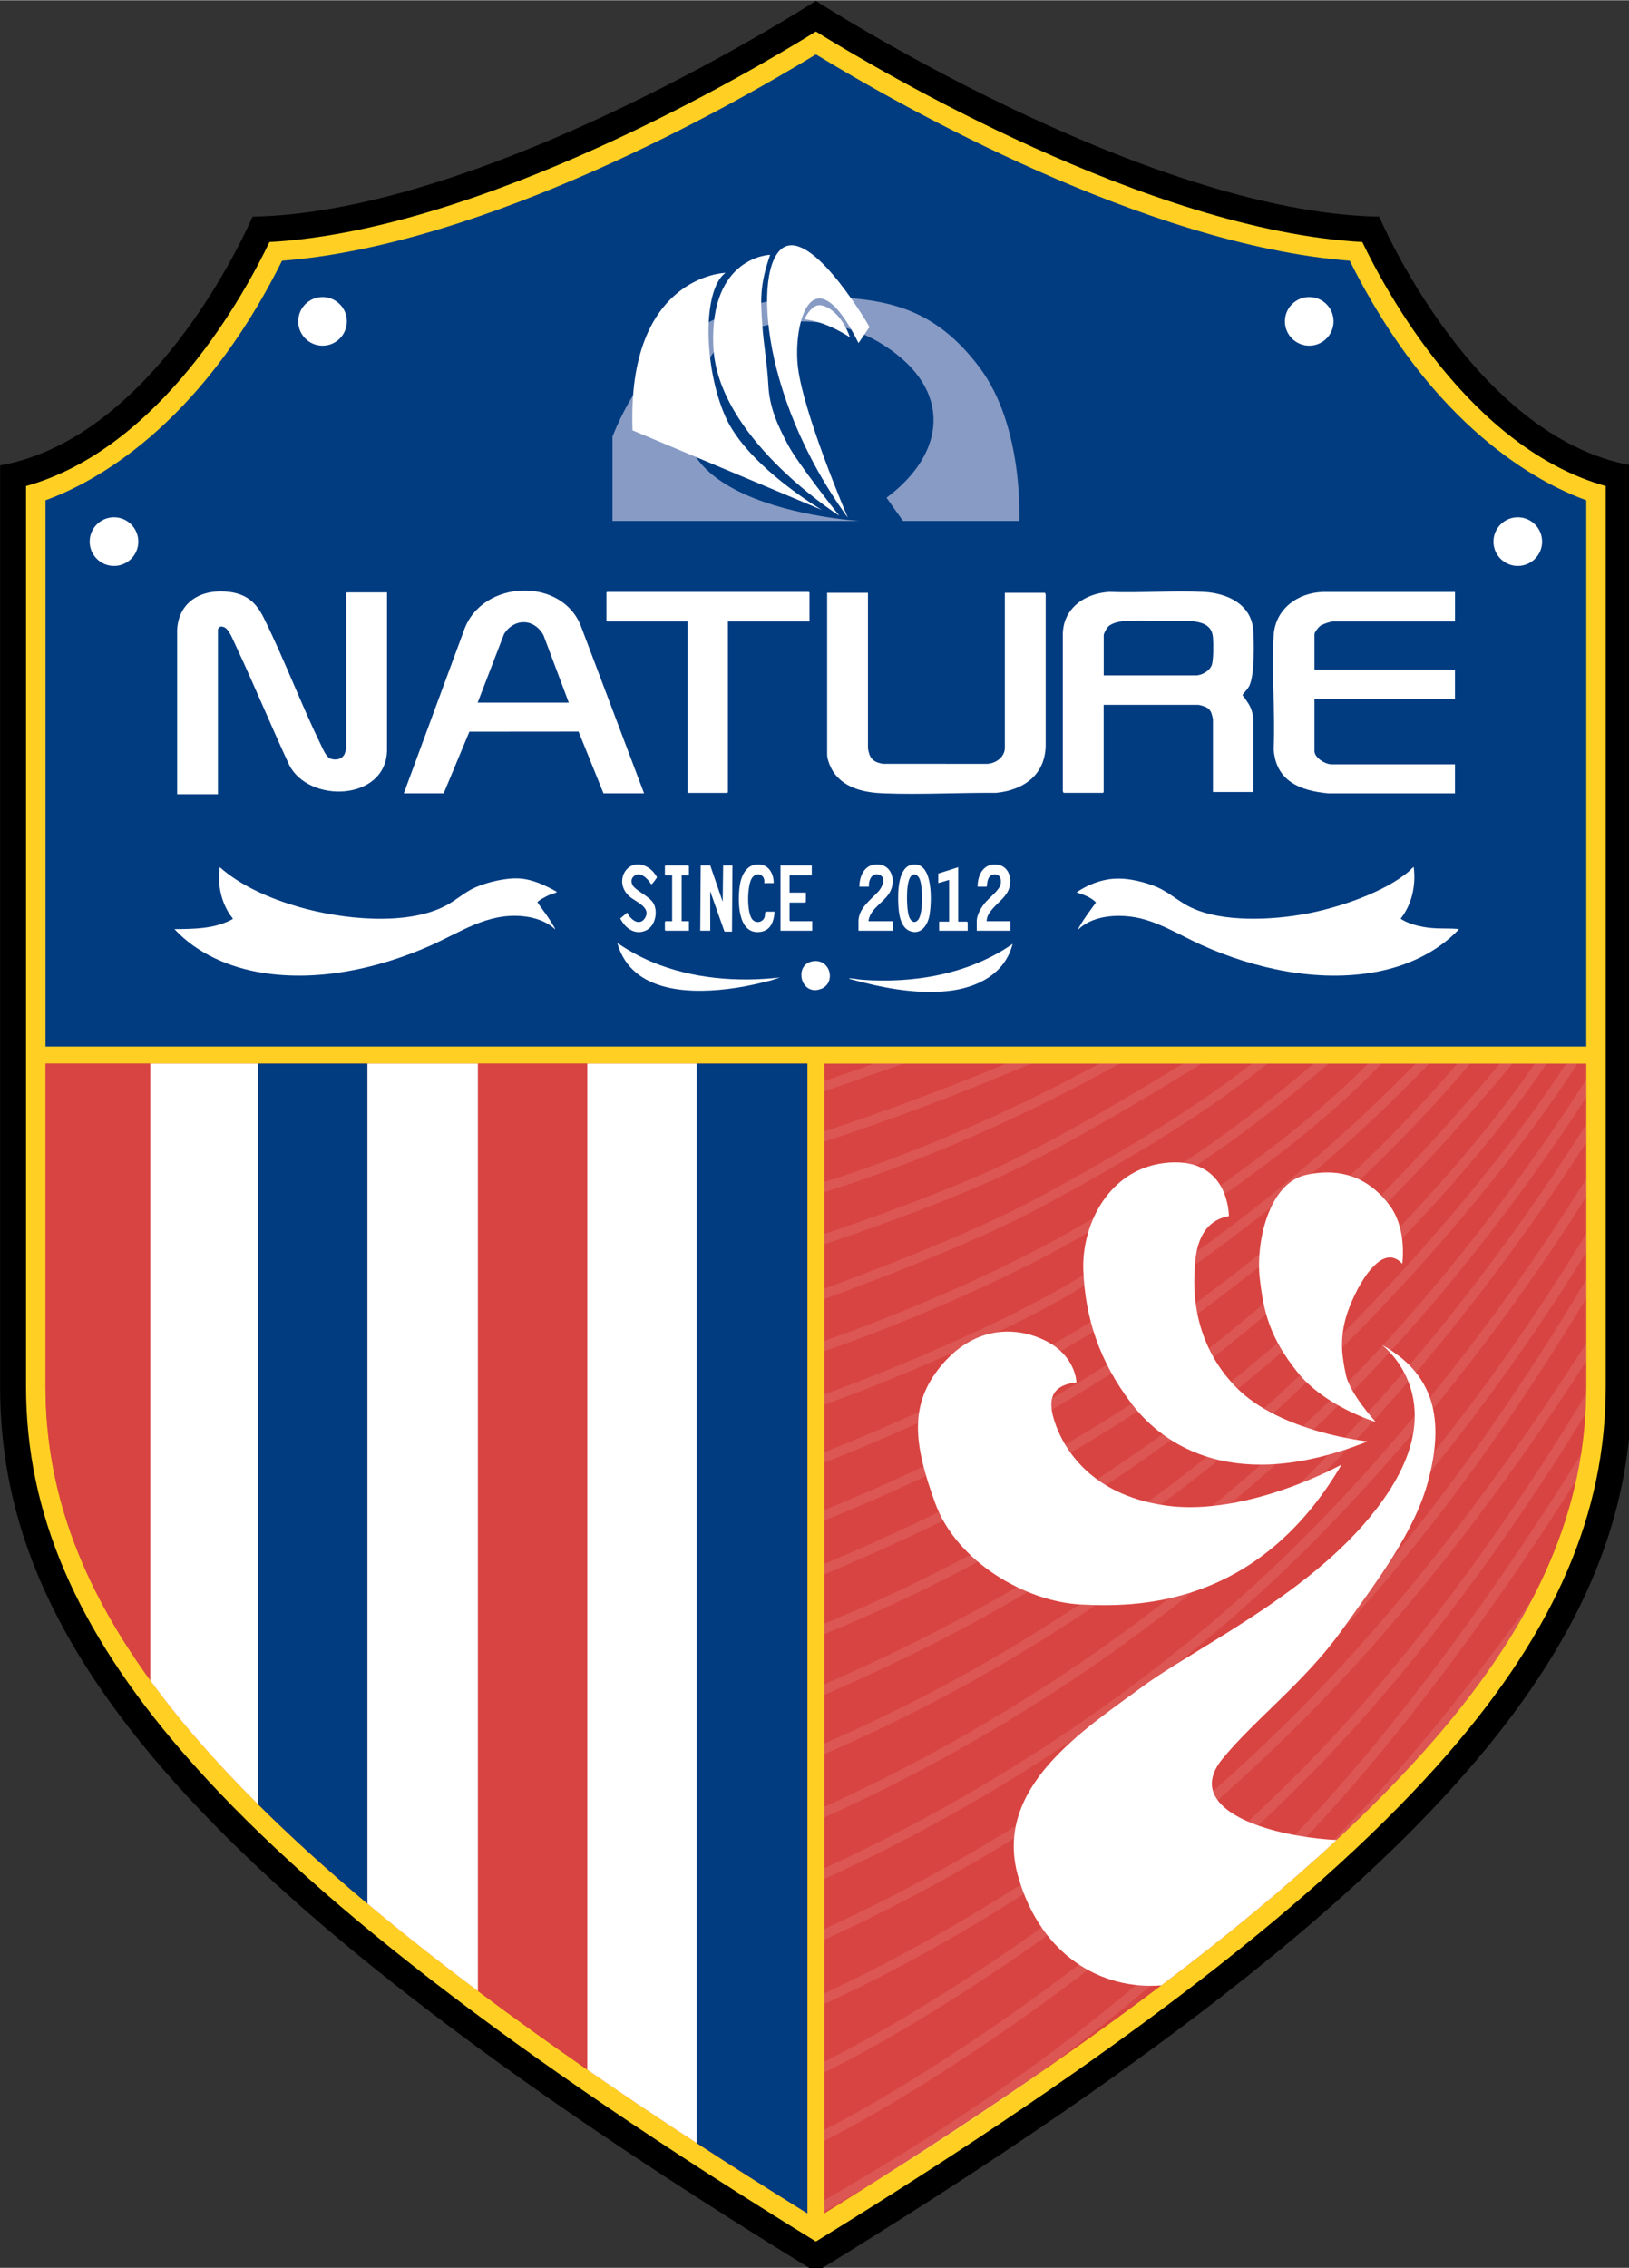
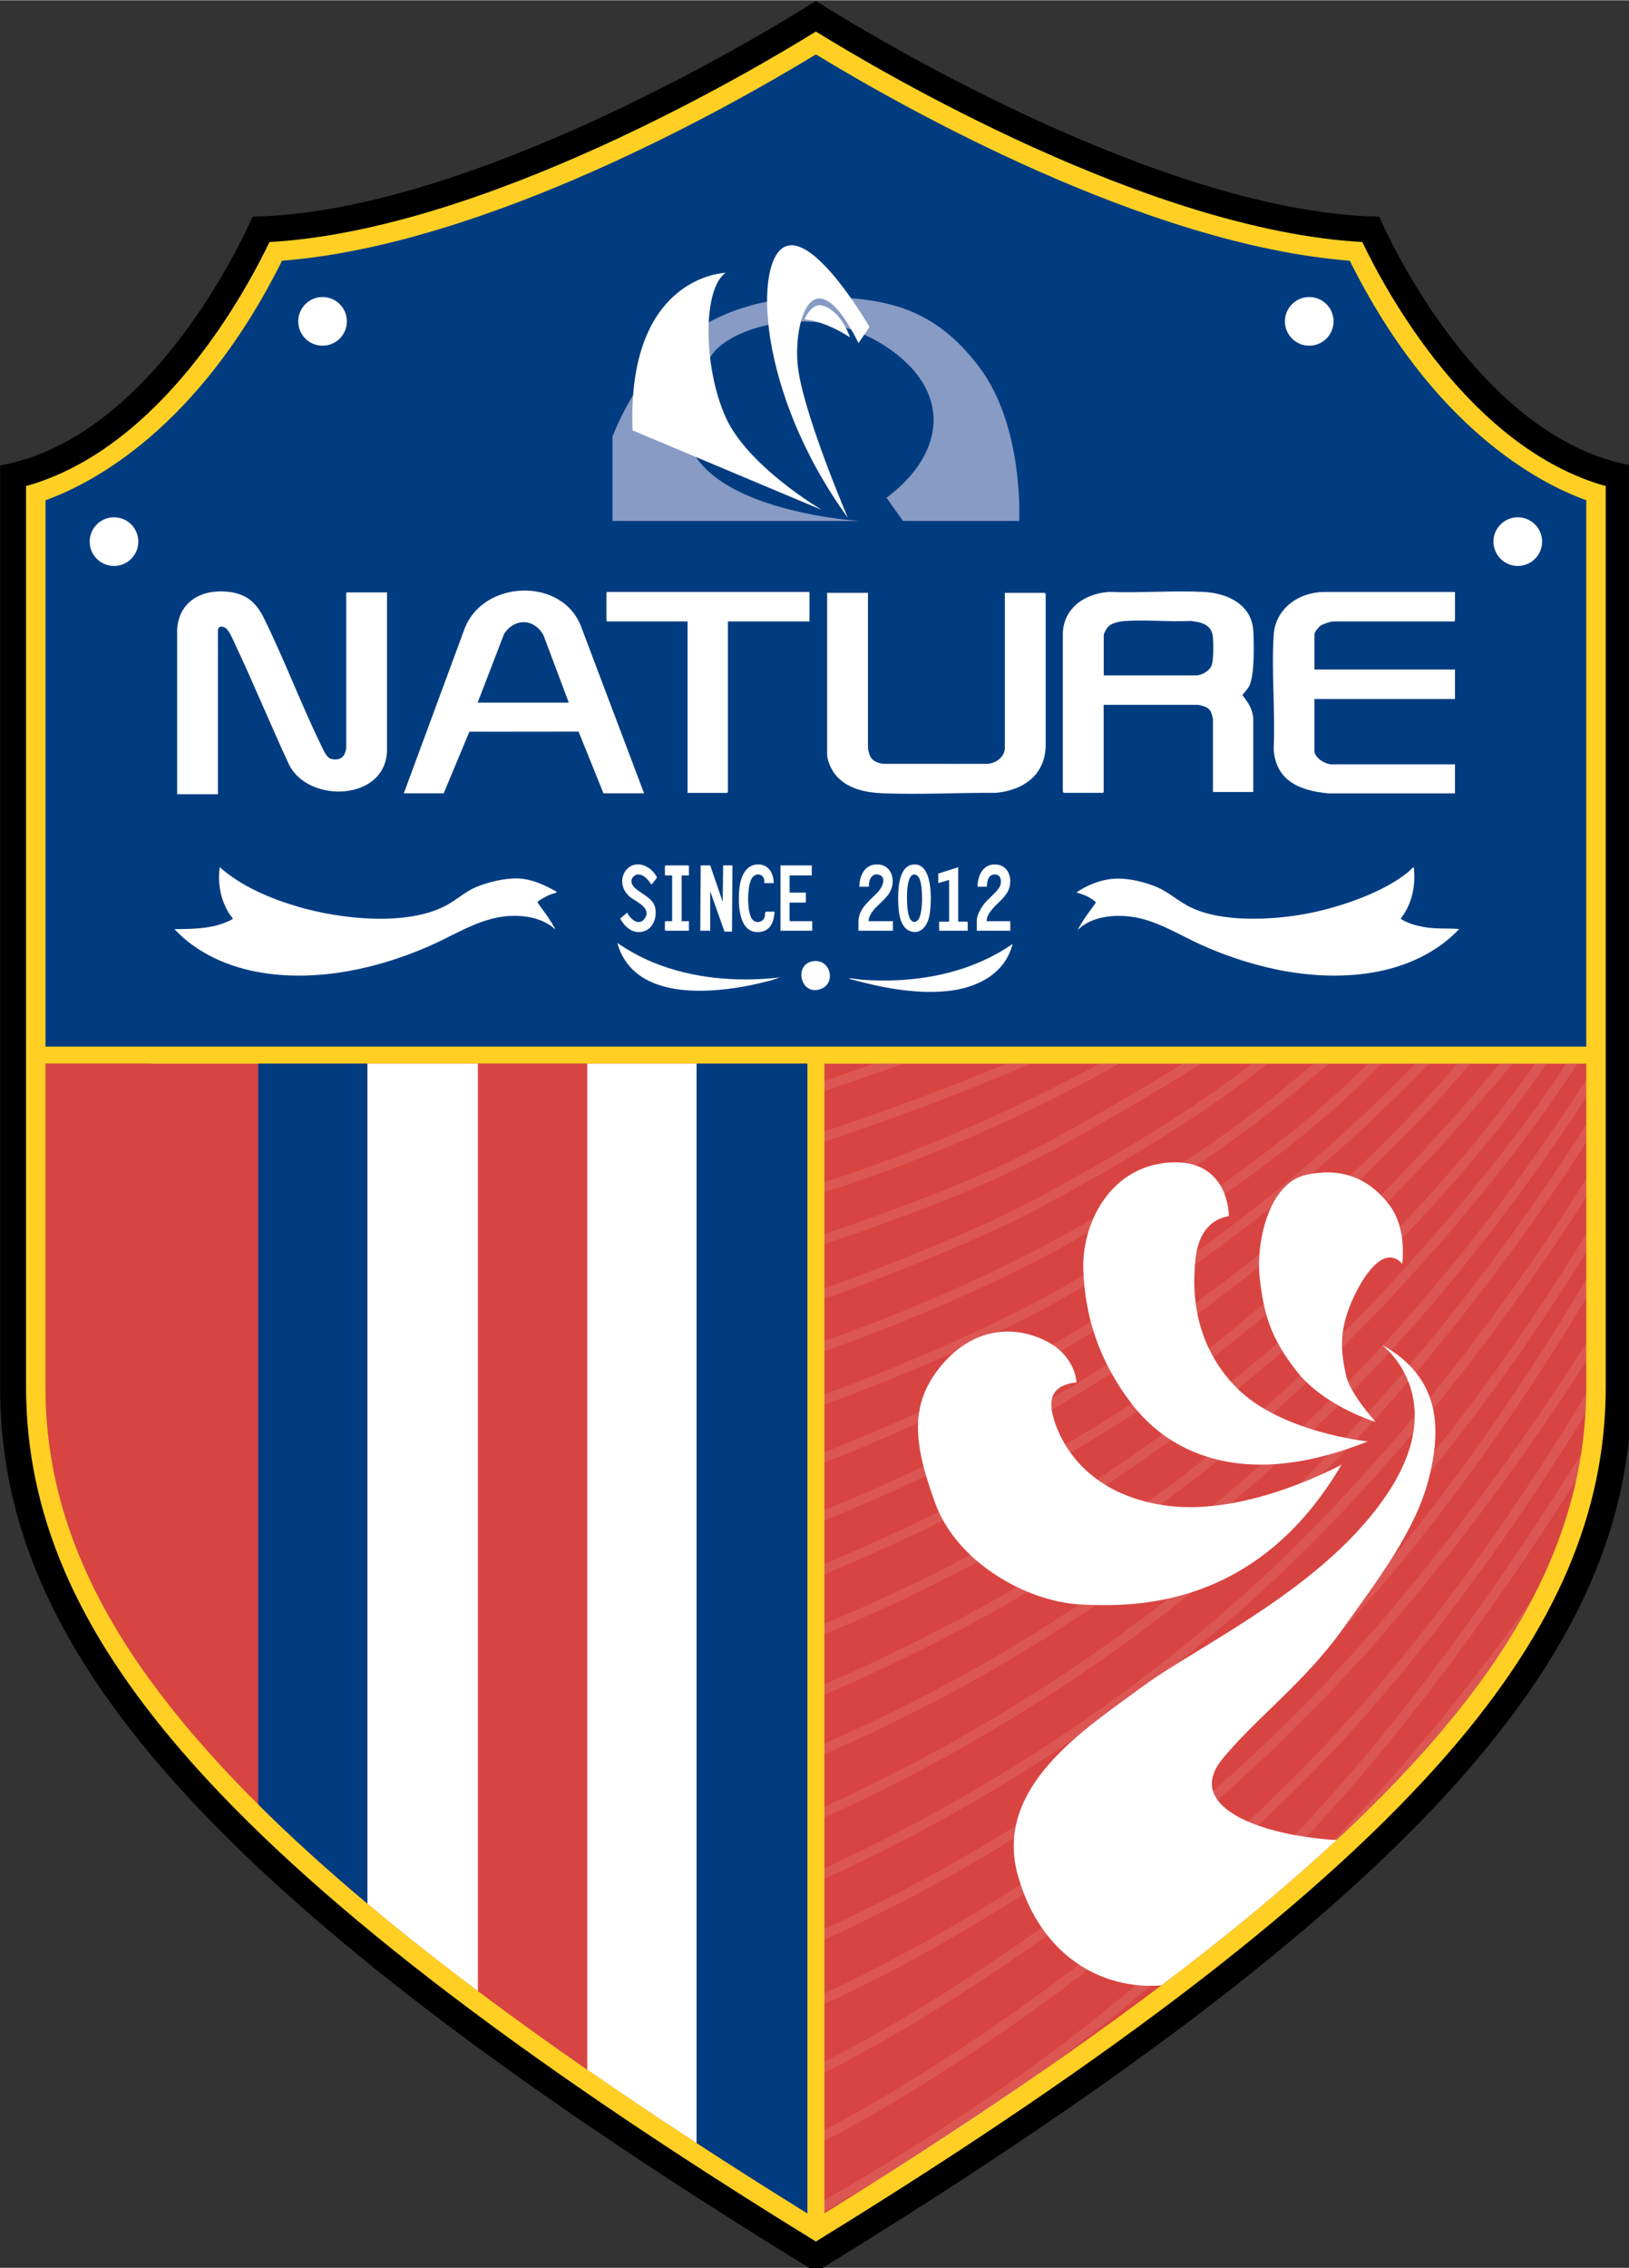
<svg xmlns="http://www.w3.org/2000/svg" width="268.062" height="373.048" viewBox="0 0 133.117 185.208" version="1.1" id="svg1" xml:space="preserve">
  <rect x="0" y="0" width="133.117" height="185.208" fill="#333333" stroke="none" />
  <defs id="defs1">
    <style id="style1">
      .st0 {
        fill: #d84441;
      }

      .st1 {
        opacity: .1;
      }

      .st1, .st2 {
        fill: #fff;
      }

      .st3 {
        fill: #ccc;
      }

      .st4 {
        fill: #ffd023;
      }

      .st5 {
        fill: #013c81;
      }

      .st6 {
        fill: #879bc4;
      }
    </style>
  </defs>
  <g id="layer1" transform="translate(-22.121,-46.757)">
    <g id="g1" transform="matrix(0.265,0,0,0.265,16.866,15.563)">
      <g id="g41" transform="translate(-128.577,67.9)">
        <g id="g3">
          <path d="M 573.73,116.52 C 500.74,115.11 400,50 400,50 c 0,0 -100.75,65.11 -173.73,66.52 0,0 -28.64,67.89 -77.83,76.66 V 477.11 C 148.44,551.04 198.62,626.74 400,750 601.38,626.74 651.56,551.04 651.56,477.11 V 193.19 c -49.19,-8.77 -77.83,-76.66 -77.83,-76.66 z" id="path2" />
          <path class="st4" d="M 400,740.61 C 306.84,683.3 242.95,633.95 204.75,589.82 171.79,551.74 156.44,515.93 156.44,477.11 V 199.55 c 41.68,-11.67 67.67,-59.78 75.06,-75.22 65.82,-3.65 148.54,-52.52 168.5,-64.88 19.96,12.36 102.68,61.22 168.5,64.88 7.39,15.44 33.38,63.55 75.06,75.22 v 277.56 c 0,38.82 -15.35,74.63 -48.31,112.71 C 557.05,633.95 493.16,683.3 400,740.61 Z" id="path3" />
        </g>
        <g id="g14">
          <path class="st0" d="M 402.62,731.94 C 492.12,676.47 553.7,628.66 590.71,585.9 622.67,548.98 637.56,514.41 637.56,477.12 V 377.57 H 402.63 v 354.37 z" id="path4" />
          <path class="st0" d="m 397.38,377.57 v 354.37 c -11.88,-7.36 -23.27,-14.59 -34.17,-21.69 -11.8,-7.68 -23.03,-15.21 -33.7,-22.6 -11.92,-8.25 -23.14,-16.32 -33.69,-24.22 -12.29,-9.21 -23.65,-18.19 -34.11,-26.96 -12.51,-10.48 -23.73,-20.67 -33.69,-30.58 -6.83,-6.79 -13.07,-13.45 -18.73,-19.99 -5.32,-6.14 -10.16,-12.22 -14.54,-18.26 -21.96,-30.24 -32.31,-59.44 -32.31,-90.53 v -99.54 z" id="path5" />
          <path class="st5" d="M 637.56,372.32 V 203.92 C 623.03,198.68 590.29,181.65 564.63,130.09 501.65,125.18 426.39,82.57 400,66.5 c -26.4,16.07 -101.66,58.68 -164.63,63.59 -25.65,51.56 -58.4,68.59 -72.93,73.83 v 168.4 z" id="path6" />
          <g id="g13">
            <path class="st0" d="M 194.75,377.57 V 567.64 C 172.79,537.4 162.44,508.2 162.44,477.11 v -99.54 z" id="path7" />
-             <path class="st2" d="m 228.02,377.57 v 228.32 c -6.83,-6.79 -13.07,-13.45 -18.73,-19.99 -5.32,-6.14 -10.16,-12.22 -14.54,-18.26 V 377.57 Z" id="path8" />
            <path class="st5" d="m 261.71,377.57 v 258.9 C 249.2,625.99 237.98,615.8 228.02,605.89 V 377.57 Z" id="path9" />
            <path class="st2" d="m 295.82,377.57 v 285.86 c -12.29,-9.21 -23.65,-18.19 -34.11,-26.96 v -258.9 z" id="path10" />
            <path class="st0" d="M 329.51,377.57 V 687.65 C 317.59,679.4 306.37,671.33 295.82,663.43 V 377.57 Z" id="path11" />
            <path class="st2" d="m 363.21,377.57 v 332.68 c -11.8,-7.68 -23.03,-15.21 -33.7,-22.6 V 377.57 Z" id="path12" />
            <path class="st5" d="M 397.38,377.57 V 731.94 C 385.5,724.58 374.11,717.35 363.21,710.25 V 377.57 Z" id="path13" />
          </g>
        </g>
        <g id="g17">
          <path class="st2" d="m 572.61,488 c 0,0 -7.92,-8.68 -9.15,-14.43 -1.23,-5.75 -1.98,-10.84 0,-17.82 1.98,-6.98 10.37,-24.23 17.35,-16.5 0,0 1.6,-10.75 -3.96,-18.1 -5.56,-7.35 -13.67,-11.88 -25.55,-9.34 -11.88,2.54 -15.65,21.22 -14.43,31.87 1.22,10.65 3.11,18.29 11.6,28.95 8.49,10.66 24.14,15.37 24.14,15.37 z" id="path14" />
          <path class="st2" d="m 527.35,424.54 c 0,0 0.19,-17.73 -18.29,-16.5 -18.48,1.23 -27.16,18.95 -26.59,33.29 0.57,14.34 4.81,27.86 14.9,41.07 10.09,13.21 32.2,27.82 72.8,11.6 0,0 -26.83,-2.73 -40.5,-16.6 -13.67,-13.87 -13.11,-30.55 -12.92,-35.17 0.19,-4.62 0.38,-15.84 10.61,-17.68 z" id="path15" />
          <path class="st2" d="m 562.1,501.15 c 0,0 -29.04,16.04 -53.94,12.65 -24.9,-3.39 -32.44,-19.52 -34.51,-25.79 -2.07,-6.27 -1.65,-11.22 6.7,-12.21 0,0 -0.14,-8.35 -9.9,-13.01 -9.76,-4.66 -22.21,-3.82 -31.97,8.06 -9.76,11.88 -8.35,23.9 -1.7,42.15 6.65,18.25 28.15,30.41 44.84,31.26 16.69,0.85 54.46,1.21 80.48,-43.1 z" id="path16" />
          <path class="st2" d="m 588.88,505.92 c -4.15,15.84 -15.47,30.55 -26.78,46.39 -11.32,15.84 -26.79,27.35 -36.78,39.61 -10,12.26 4.9,20.36 23.2,23.57 4.36,0.76 8.4,1.19 12.02,1.38 -15.42,14.33 -33.39,29.24 -54.01,44.79 -18.31,1.48 -37.23,-9.08 -44.2,-33.72 -7.73,-27.35 20.37,-45.08 38.28,-58.28 17.92,-13.2 56.77,-30.74 76.01,-60.16 18.82,-28.79 -1.18,-44.57 -2.05,-45.24 18.08,9.99 18.45,25.83 14.31,41.66 z" id="path17" />
        </g>
        <path class="st1" d="m 568.8,607.27 c -5.68,6.1 -11.33,11.92 -16.92,17.47 15.1,-13.42 28.01,-26.34 38.83,-38.84 12.64,-14.61 22.62,-28.85 30.05,-43.04 -15.09,21.11 -32.84,43.89 -51.96,64.41 z m -17.71,4.43 c -57.65,61.88 -111.3,94.51 -148.47,116.19 v 3.48 c 4.92,-2.87 10.15,-5.93 15.64,-9.23 15.34,-9.2 32.79,-20.25 51.69,-34.11 25.65,-18.8 53.97,-42.77 83.34,-74.29 33.58,-36.05 62.95,-79.01 81.17,-107.8 0.58,-2.67 1.09,-5.34 1.51,-8.03 -17.66,28.39 -48.84,75.1 -84.88,113.79 z m 0.03,-17.93 c -61.47,62.52 -126.1,101 -148.5,112.42 v 3.35 c 21.28,-10.62 87.66,-49.61 150.64,-113.67 37.07,-37.7 67.18,-82.81 84.05,-110.39 0.12,-2.04 0.2,-4.1 0.23,-6.16 -16.12,26.8 -47.39,74.76 -86.42,114.45 z m 0,-19.08 c -58.61,59.61 -123.55,98.09 -148.5,110.46 v 3.34 c 24.13,-11.74 90.72,-50.75 150.64,-111.7 37.26,-37.89 67.48,-81.36 84.3,-107.53 v -5.59 c -16.11,25.44 -47.4,71.31 -86.44,111.02 z m 0,-15.13 c -56.79,57.76 -119.5,91.06 -148.5,104.56 v 3.3 c 28.58,-13.18 92.67,-46.8 150.64,-105.76 37.26,-37.89 67.48,-83.83 84.3,-111.78 v -5.85 c -16.11,27.2 -47.4,75.82 -86.44,115.53 z m 0.01,-17.84 c -28.83,29 -77.77,70.02 -148.51,102.57 v 3.3 c 71.81,-32.83 121.46,-74.41 150.63,-103.76 39.22,-39.45 68.2,-81.99 84.31,-108.13 v -5.75 c -15.38,25.45 -45.22,70.31 -86.43,111.77 z m 0,-18.72 c -28.83,29.01 -77.78,70.03 -148.51,102.58 v 3.29 c 71.81,-32.82 121.46,-74.4 150.63,-103.75 39.23,-39.46 68.21,-81.05 84.31,-106.48 v -5.63 C 622.17,437.75 592.33,481.55 551.13,523 Z m 1.93,-19.84 c -29.09,29.26 -78.66,70.78 -150.44,103.47 v 3.29 c 72.87,-32.96 123.14,-75.03 152.57,-104.64 37.7,-37.93 65.94,-77.83 82.37,-103.45 v -5.57 c -15.89,25.19 -44.96,67.13 -84.5,106.9 z m 1.91,-18.41 c -65.55,63.41 -128.04,91.56 -152.35,102.37 v 3.29 l 0.47,-0.21 c 23.89,-10.63 87.35,-38.86 153.97,-103.29 34.71,-33.58 61.99,-70.56 80.5,-98.95 v -5.5 c -18.42,28.69 -46.46,67.34 -82.59,102.29 z m 76.37,-107.18 c -12.72,19.76 -43.74,60.79 -88.51,102.07 -57.13,52.67 -119.5,80.1 -140,89.12 -0.07,0.03 -0.14,0.06 -0.21,0.09 v 3.28 c 0.45,-0.2 0.92,-0.41 1.42,-0.63 20.61,-9.06 83.33,-36.64 140.83,-89.66 52.48,-48.39 82.39,-92.46 89.98,-104.27 z m -9.63,0 c -8.03,11.72 -36.83,51.11 -88.15,93.53 -58.5,48.34 -110.21,70.4 -130.94,79.06 v 3.25 c 20.01,-8.35 72.89,-30.44 132.85,-80 54.35,-44.92 83.63,-86.53 89.85,-95.84 z m -10.81,0 c -16.18,19.33 -44.4,52 -88.35,86.72 -29.83,23.57 -71.25,46.85 -119.93,67.47 v 3.25 c 49.43,-20.83 91.51,-44.45 121.79,-68.37 45.69,-36.08 74.44,-69.97 90.4,-89.07 z m -13.09,0 c -18.74,21.65 -44.28,47.89 -89.06,79.88 -31.71,22.65 -67.4,42.05 -106.13,57.69 v 3.22 c 39.39,-15.8 75.66,-35.46 107.87,-58.46 46.4,-33.14 72.27,-60.17 91.29,-82.33 z m -12.87,0 c -31.06,31.75 -66.38,59.51 -105.06,82.55 -27.32,16.28 -60.57,30.68 -77.26,37.19 v 3.22 c 16.39,-6.33 50.7,-21.09 78.79,-37.83 39.75,-23.68 75.98,-52.32 107.71,-85.13 z m -14.73,0 c -19.24,19.67 -48.88,41.56 -90.34,66.72 -23.02,13.96 -60.15,29.04 -77.25,35.21 v 3.18 c 16.72,-5.96 55.14,-21.47 78.8,-35.83 43.13,-26.18 73.6,-48.87 92.95,-69.28 z m -16.73,0 c -24.89,21.31 -43.87,33.62 -72.34,50.2 -29.71,17.3 -66.63,31.16 -78.52,35.24 v 3.18 c 10.9,-3.69 49.31,-17.94 80.03,-35.83 29.63,-17.25 49.05,-29.93 75.44,-52.79 z m -19.04,0 c -21.32,16.65 -47.52,31.42 -66.64,41.69 -20.97,11.27 -54.82,23.87 -65.18,27.64 v 3.19 c 9.01,-3.26 44.7,-16.42 66.6,-28.19 20.12,-10.81 48.04,-26.57 70.05,-44.33 z m -21.25,0 c -16.75,10.28 -38.42,22.96 -54.2,30.53 -18.94,9.09 -47.09,18.85 -56.37,21.99 v 3.17 c 8.19,-2.76 37.89,-12.96 57.67,-22.46 17.2,-8.25 41.35,-22.53 58.62,-33.23 z m -25.82,0 c -40.08,21.9 -74.6,33.33 -84.75,36.47 v 3.13 c 9.42,-2.87 47.42,-15.18 90.93,-39.6 z m -28.71,0 c -25.85,10.75 -48.12,18.28 -56.04,20.87 v 3.16 c 7.57,-2.46 33.95,-11.29 63.75,-24.03 z m -40.71,0 c -5.85,2.06 -11.83,4.13 -15.33,5.35 v 3.17 c 4.71,-1.62 16.21,-5.61 24.32,-8.52 z" id="path18" />
        <g id="g19">
          <circle class="st2" cx="183.56" cy="216.67" r="7.5" id="circle18" />
          <circle class="st2" cx="247.87" cy="148.78" r="7.5" id="circle19" />
        </g>
        <g id="g21">
          <circle class="st2" cx="616.44" cy="216.67" r="7.5" id="circle20" />
          <circle class="st2" cx="552.13" cy="148.78" r="7.5" id="circle21" />
        </g>
        <g id="g35">
          <path class="st2" d="m 267.75,232.32 v 48.86 c -0.51,15.51 -24.18,16.2 -30.17,4.31 -5.61,-12.08 -10.69,-24.43 -16.35,-36.49 -0.7,-1.49 -1.87,-4.45 -3.02,-5.5 -0.57,-0.52 -1.53,-0.91 -2.22,-0.42 -0.07,0.05 -0.38,0.6 -0.38,0.64 v 50.81 h -12.58 v -50.68 c 0.51,-9 7.95,-12.77 16.27,-11.65 5.22,0.71 8.15,3.35 10.41,7.9 6.35,12.81 11.48,26.55 17.75,39.42 0.61,1.26 1.62,3.71 3.02,4.11 1.65,0.47 3.45,0.12 4.2,-1.54 0.11,-0.25 0.49,-1.41 0.49,-1.61 v -47.95 l 0.21,-0.21 z" id="path21" />
          <path class="st2" d="m 534.88,293.83 h -12.44 v -22.3 c 0,-0.36 -0.31,-1.53 -0.45,-1.93 -0.41,-1.12 -1.11,-1.72 -2.21,-2.13 -0.37,-0.14 -1.56,-0.49 -1.89,-0.49 h -29.15 v 26.91 l -0.21,0.21 h -12.16 l -0.22,-0.48 V 245.8 c -0.24,-8.35 6.58,-13.18 14.33,-13.63 9.59,0.38 19.54,-0.48 29.09,0 7.25,0.36 14.8,3.81 15.31,11.95 0.25,3.94 0.4,13.48 -1.17,16.88 -0.52,1.13 -1.45,1.96 -2.18,2.95 1.21,1.65 2.47,3.23 2.99,5.27 0.09,0.36 0.35,1.46 0.35,1.75 v 22.85 z M 488.75,257.9 h 28.45 c 1.81,0 4.2,-1.38 4.85,-3.12 0.61,-1.63 0.54,-6.67 0.4,-8.56 -0.3,-3.97 -3.52,-4.75 -6.92,-5.1 -6.56,0.32 -13.48,-0.4 -19.99,0 -1.68,0.11 -4.27,0.54 -5.46,1.81 -0.41,0.44 -1.32,2.03 -1.32,2.59 v 12.37 z" id="path22" />
          <path class="st2" d="m 597.08,232.18 v 8.88 l -0.21,0.21 h -37.32 c -0.86,0 -3.24,0.82 -3.98,1.34 -0.59,0.42 -1.83,1.94 -1.83,2.65 v 10.83 h 43.33 v 9.09 h -43.33 v 16.01 c 0,2.11 3.35,4.12 5.24,4.12 h 38.09 v 8.95 H 558 c -8.71,-0.81 -16.19,-3.8 -16.84,-13.63 0.53,-11.51 -0.71,-23.66 0,-35.09 0.5,-8.16 7.52,-13.18 15.31,-13.35 h 40.61 z" id="path23" />
          <path class="st2" d="M 347.01,294.25 H 334.5 l -7.68,-19.02 -33.67,0.03 -7.92,18.99 h -12.3 l 18.57,-50.28 c 5.52,-15.77 30.84,-16.64 36.33,-0.5 l 19.19,50.78 z M 323.8,266.29 316,245.51 c -2.88,-5.22 -9.01,-5.33 -12.16,-0.37 l -8.14,21.15 z" id="path24" />
          <path class="st2" d="m 416.06,232.46 v 47.88 c 0,0.37 0.31,1.52 0.45,1.93 0.67,1.93 2.22,2.54 4.11,2.88 l 32,0.02 c 2.72,-0.03 5.65,-2.02 5.65,-4.97 v -47.74 h 12.37 l 0.22,0.48 v 46 c 0.14,9.39 -6.58,14.32 -15.32,15.16 -11.45,-0.07 -23.24,0.58 -34.67,0.15 -5.55,-0.21 -11.54,-1.38 -15.08,-6.03 -1.08,-1.41 -2.32,-4.15 -2.32,-5.93 v -49.83 h 12.58 z" id="path25" />
          <path class="st2" d="m 584.36,317.03 c 0.68,5.63 -0.52,11.37 -4.05,15.86 2.02,1.38 4.7,2.11 7.1,2.55 3.73,0.68 6.82,0.34 10.44,0.6 0.21,0.02 0.4,-0.11 0.35,0.21 -6.71,7.05 -15.9,11.25 -25.41,13.03 -17.96,3.35 -37.5,-0.93 -53.94,-8.32 -6.89,-3.1 -13.9,-7.67 -21.52,-8.67 -5.6,-0.74 -12.34,-0.09 -16.54,4.03 0.12,-0.39 0.38,-0.8 0.59,-1.16 1.45,-2.55 3.29,-4.9 4.99,-7.28 -1.6,-1.64 -3.86,-2.41 -6,-3.09 2.7,-1.89 6.08,-3.34 9.34,-3.94 4.78,-0.88 10.1,0.25 14.6,1.95 4.27,1.61 7.33,4.72 11.38,6.65 9.75,4.66 25.12,3.87 35.56,1.91 9.9,-1.86 23.93,-6.52 31.65,-13.08 0.18,-0.15 1.32,-1.44 1.47,-1.25 z" id="path26" />
          <path class="st2" d="m 320.03,324.58 c 0.06,0.36 -0.03,0.22 -0.19,0.29 -0.64,0.29 -1.48,0.45 -2.18,0.76 -0.54,0.24 -3.51,1.74 -3.5,2.23 1.06,1.63 2.3,3.13 3.36,4.75 0.24,0.36 2.23,3.41 2.09,3.57 -2.71,-2.51 -6.36,-3.7 -9.99,-4.05 -10.94,-1.07 -19.2,4.95 -28.63,9.11 -15.89,7 -34.33,11.09 -51.7,8.32 -10.13,-1.62 -20.04,-5.89 -27.09,-13.45 6.11,-0.05 12.57,-0.07 18.03,-3.15 -0.31,-0.62 -0.81,-1.1 -1.18,-1.69 -2.65,-4.26 -3.57,-9.29 -2.88,-14.25 6.74,5.94 15.74,9.74 24.32,12.23 12.95,3.77 33.52,6.11 45.71,-0.56 3,-1.64 5.58,-4.02 8.71,-5.41 3.77,-1.67 9.61,-3.05 13.72,-2.77 4.11,0.28 7.92,2.1 11.39,4.05 z" id="path27" />
          <polygon class="st2" points="360.43,241.27 335.61,241.27 335.41,241.06 335.41,232.39 335.61,232.18 397.82,232.18 398.03,232.39 398.03,241.27 372.87,241.27 372.87,293.9 372.66,294.11 360.43,294.11 " id="polygon27" />
          <path class="st2" d="m 410.33,351.42 c -0.04,-0.24 0.33,-0.15 0.49,-0.14 1.11,0.09 2.24,0.33 3.36,0.42 16.11,1.19 33.08,-1.72 46.48,-11.04 -2.37,9.41 -11.18,13.65 -20.2,14.54 -10.12,0.99 -20.43,-1.1 -30.12,-3.77 z" id="path28" />
          <path class="st2" d="m 388.94,351 -2.9,0.94 c -3.5,0.89 -7.03,1.71 -10.61,2.25 -13.27,2.01 -32.26,1.97 -36.67,-13.82 3.44,2.32 7.06,4.35 10.91,5.94 12.3,5.08 26.12,6.18 39.27,4.69 z" id="path29" />
          <polygon class="st2" points="371.82,336.88 367.41,324.44 367.42,336.6 364.34,336.6 364.48,316.47 367.42,316.47 371.26,327.66 371.4,316.47 374.27,316.47 374.13,336.88 " id="polygon29" />
          <path class="st2" d="m 429.72,316.23 c 6.63,-1.06 6,11.79 5.3,15.65 -0.51,2.8 -2.4,5.91 -5.69,4.94 -3.29,-0.97 -3.79,-5.51 -3.92,-8.38 -0.16,-3.39 -0.19,-11.49 4.3,-12.2 z m -0.33,3.5 c -0.75,0.75 -1.06,2.62 -1.16,3.66 -0.23,2.22 -0.28,7.55 0.76,9.44 0.66,1.2 1.69,1.5 2.59,0.34 1.54,-1.98 1.43,-10.44 0.35,-12.65 -0.51,-1.03 -1.54,-1.8 -2.54,-0.79 z" id="path30" />
          <path class="st2" d="m 416.2,333.66 h 7.55 v 2.94 h -10.62 v -2.87 c 0,-4.06 3.74,-6.6 6.15,-9.23 1.17,-1.27 2.61,-4.35 0.25,-5.13 -2.36,-0.78 -3.33,1.79 -3.18,3.67 h -2.94 c 0.01,-3.06 1.37,-6.52 4.82,-6.85 4.27,-0.41 6.23,3.37 5.17,7.13 -1.18,4.19 -6.66,5.89 -7.2,10.34 z" id="path31" />
          <path class="st2" d="m 452.68,333.66 h 7.27 v 2.94 h -10.34 v -3.01 c 0,-1.96 1.47,-4.37 2.72,-5.8 1.17,-1.34 4.28,-3.78 4.62,-5.44 0.34,-1.66 -0.17,-3.3 -2.09,-3.07 -1.92,0.23 -2,2.28 -2.18,3.76 h -2.8 c -0.06,-3.07 1.38,-6.57 4.82,-6.85 4.09,-0.32 5.94,3.35 5,6.96 -0.74,2.83 -3.33,4.51 -5.14,6.6 -0.94,1.09 -1.95,2.39 -1.89,3.92 z" id="path32" />
          <polygon class="st2" points="396.91,327.72 396.7,327.93 391.88,327.93 391.88,333.45 392.09,333.66 398.87,333.66 398.87,336.6 389.08,336.6 389.08,316.47 398.73,316.47 398.73,319.55 391.88,319.55 391.88,324.86 396.91,324.86 " id="polygon32" />
          <path class="st2" d="m 349.12,322.18 c -0.94,-1.6 -3.29,-3.97 -5.19,-2.43 -0.79,0.65 -0.96,1.5 -0.62,2.45 0.72,2.02 5.24,3.55 6.61,5.97 1.48,2.61 0.53,7.07 -2.35,8.36 -3.44,1.54 -6.38,-0.75 -7.9,-3.71 l 2.17,-1.81 c 0.85,2.01 3.66,4.34 5.37,1.81 2.25,-3.32 -2.69,-5.08 -4.6,-6.7 -5.42,-4.62 -0.55,-12.78 5.65,-9 1.16,0.71 2.07,1.81 2.75,2.99 0.02,0.12 -1.36,1.95 -1.48,2.04 -0.12,0.09 -0.29,0.11 -0.4,0.05 z" id="path33" />
          <path class="st2" d="m 386.99,321.92 h -2.94 c 0.49,-2.54 -2.28,-3.69 -3.75,-1.58 -1.54,2.22 -1.7,10.91 0.2,12.89 1.21,1.26 3.32,0.7 3.73,-0.99 0.14,-0.56 -0.04,-1.14 0.31,-1.51 h 2.73 c -0.22,3.01 -1.17,5.88 -4.58,6.25 -6.93,0.76 -6.82,-9.77 -6.16,-14.27 0.49,-3.36 2.25,-6.89 6.2,-6.52 2.94,0.27 4.27,3.05 4.26,5.73 z" id="path34" />
          <polygon class="st2" points="353.65,336.6 353.44,336.39 353.44,333.87 353.65,333.66 355.67,333.66 355.67,319.55 353.65,319.55 353.44,319.34 353.44,316.68 353.65,316.47 360.64,316.47 360.85,316.68 360.85,319.55 358.61,319.55 358.61,333.66 360.85,333.66 360.85,336.6 " id="polygon34" />
          <polygon class="st2" points="438.01,336.6 438.01,333.8 441.08,333.8 441.08,320.94 437.73,321.92 437.73,318.99 443.88,317.03 443.88,333.8 446.6,333.8 446.81,334.01 446.81,336.6 " id="polygon35" />
          <path class="st2" d="m 399.11,346 c 5.5,-0.8 7.12,6.75 2.51,8.52 -6.4,2.45 -8.59,-7.63 -2.51,-8.52 z" id="path35" />
        </g>
        <g id="g40">
          <path class="st6" d="m 426.87,210.3 h 35.83 c 0,0 1.51,-29.04 -12.26,-47.34 -13.77,-18.3 -28.66,-21.68 -50.45,-21.68 -21.79,0 -48.75,8.29 -62.71,42.99 v 26.03 h 76.19 c 0,0 -79.59,-4.71 -45.07,-51.86 6.41,-8.11 31.68,-15.81 52.81,-2.15 21.13,13.66 18.86,33.27 0.57,46.85 l 5.09,7.17 z" id="path36" />
          <path class="st2" d="m 413.15,155.46 3.39,-4.95 c 0,0 -16.34,-28.36 -25.74,-24.89 -10.09,3.72 -9.15,44.84 19.05,83.69 0,0 -14.38,-33.57 -15.51,-47.57 -1.13,-14 5.14,-33.62 18.81,-6.27 z" id="path37" />
          <path class="st2" d="m 410.51,153.72 c 0,0 -7.07,-4.9 -14.05,-5.56 0,0 2.07,-4.81 5.09,-4.34 3.02,0.47 6.88,3.87 8.96,9.9 z" id="path38" />
-           <path class="st2" d="m 385.9,128.26 c 0,0 -18.67,0.47 -17.54,28.1 1.13,27.63 36.4,50.73 38.85,52.33 0,0 -12.82,-16.12 -15.84,-21.88 -3.02,-5.76 -5.66,-11.22 -6.03,-18.34 -0.38,-7.12 -1.41,-11.83 -1.89,-18.91 -0.48,-7.08 -0.85,-11.88 2.45,-21.31 z" id="path39" />
          <path class="st2" d="m 372.13,133.82 c 0,0 -30.46,0.75 -28.67,48.56 l 58.37,24.52 c 0,0 -22.91,-13.42 -29.7,-28.67 -6.79,-15.25 -7.17,-39.23 0,-44.41 z" id="path40" />
        </g>
      </g>
    </g>
  </g>
</svg>